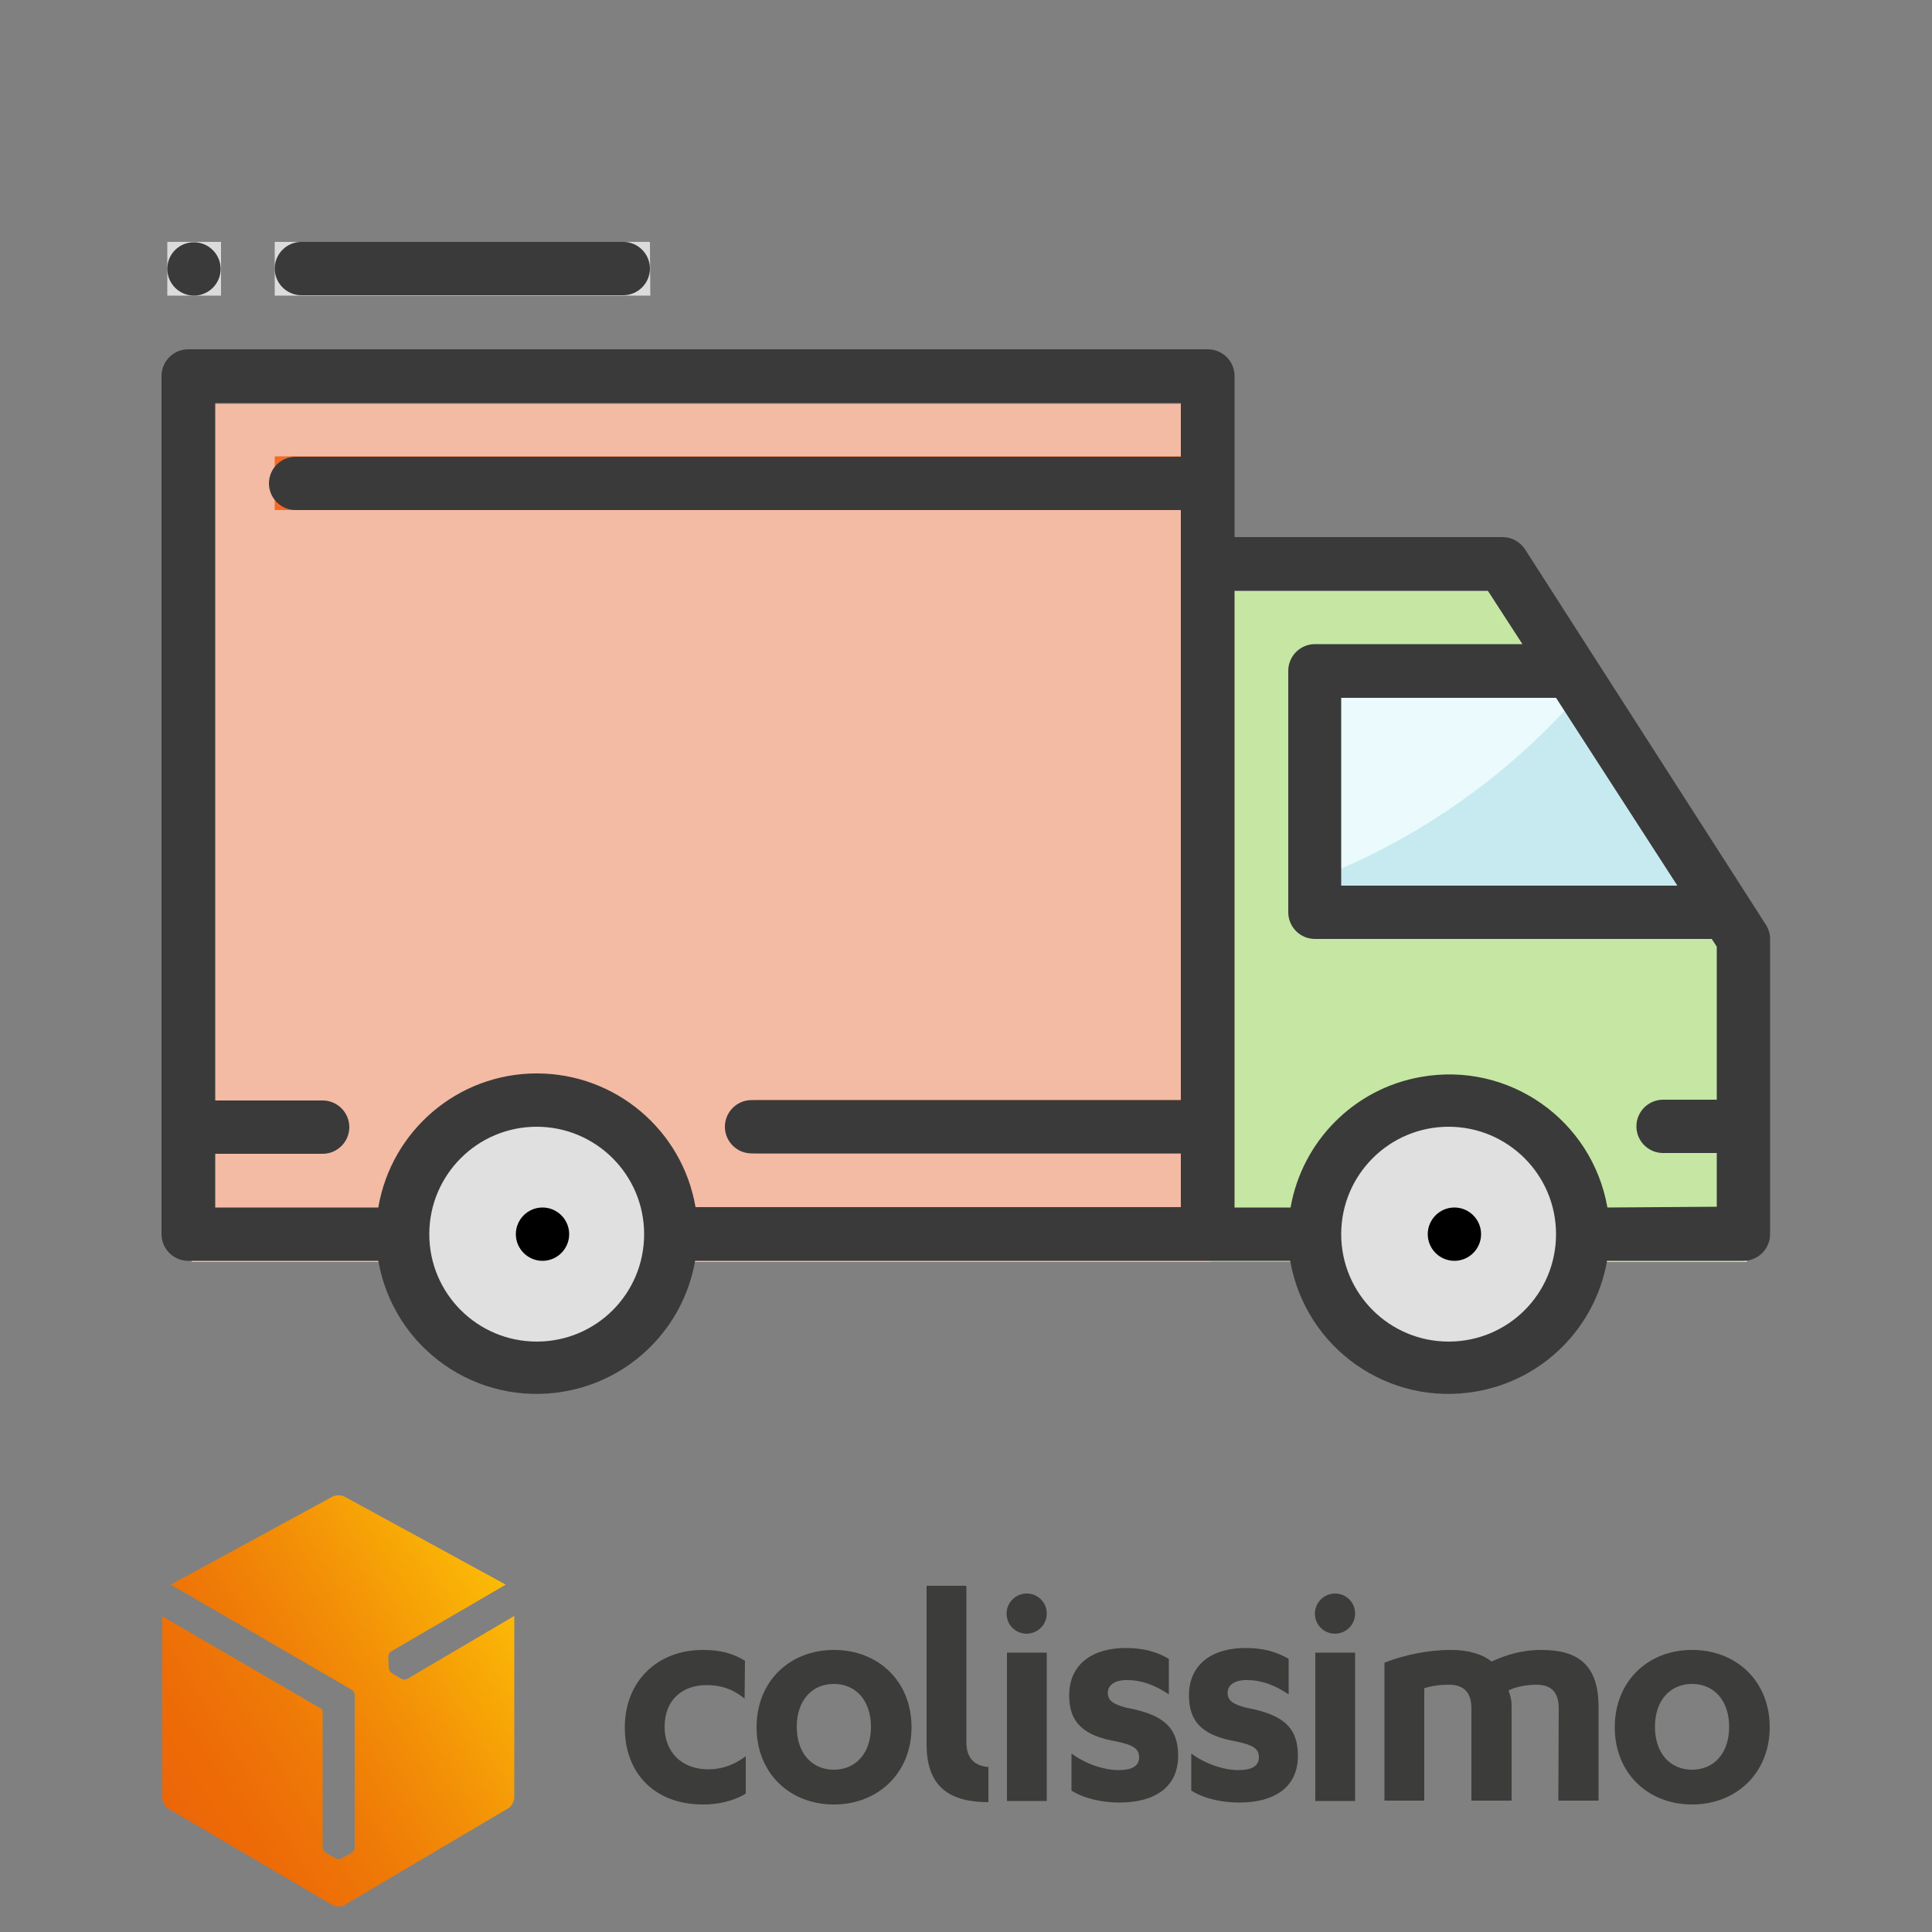
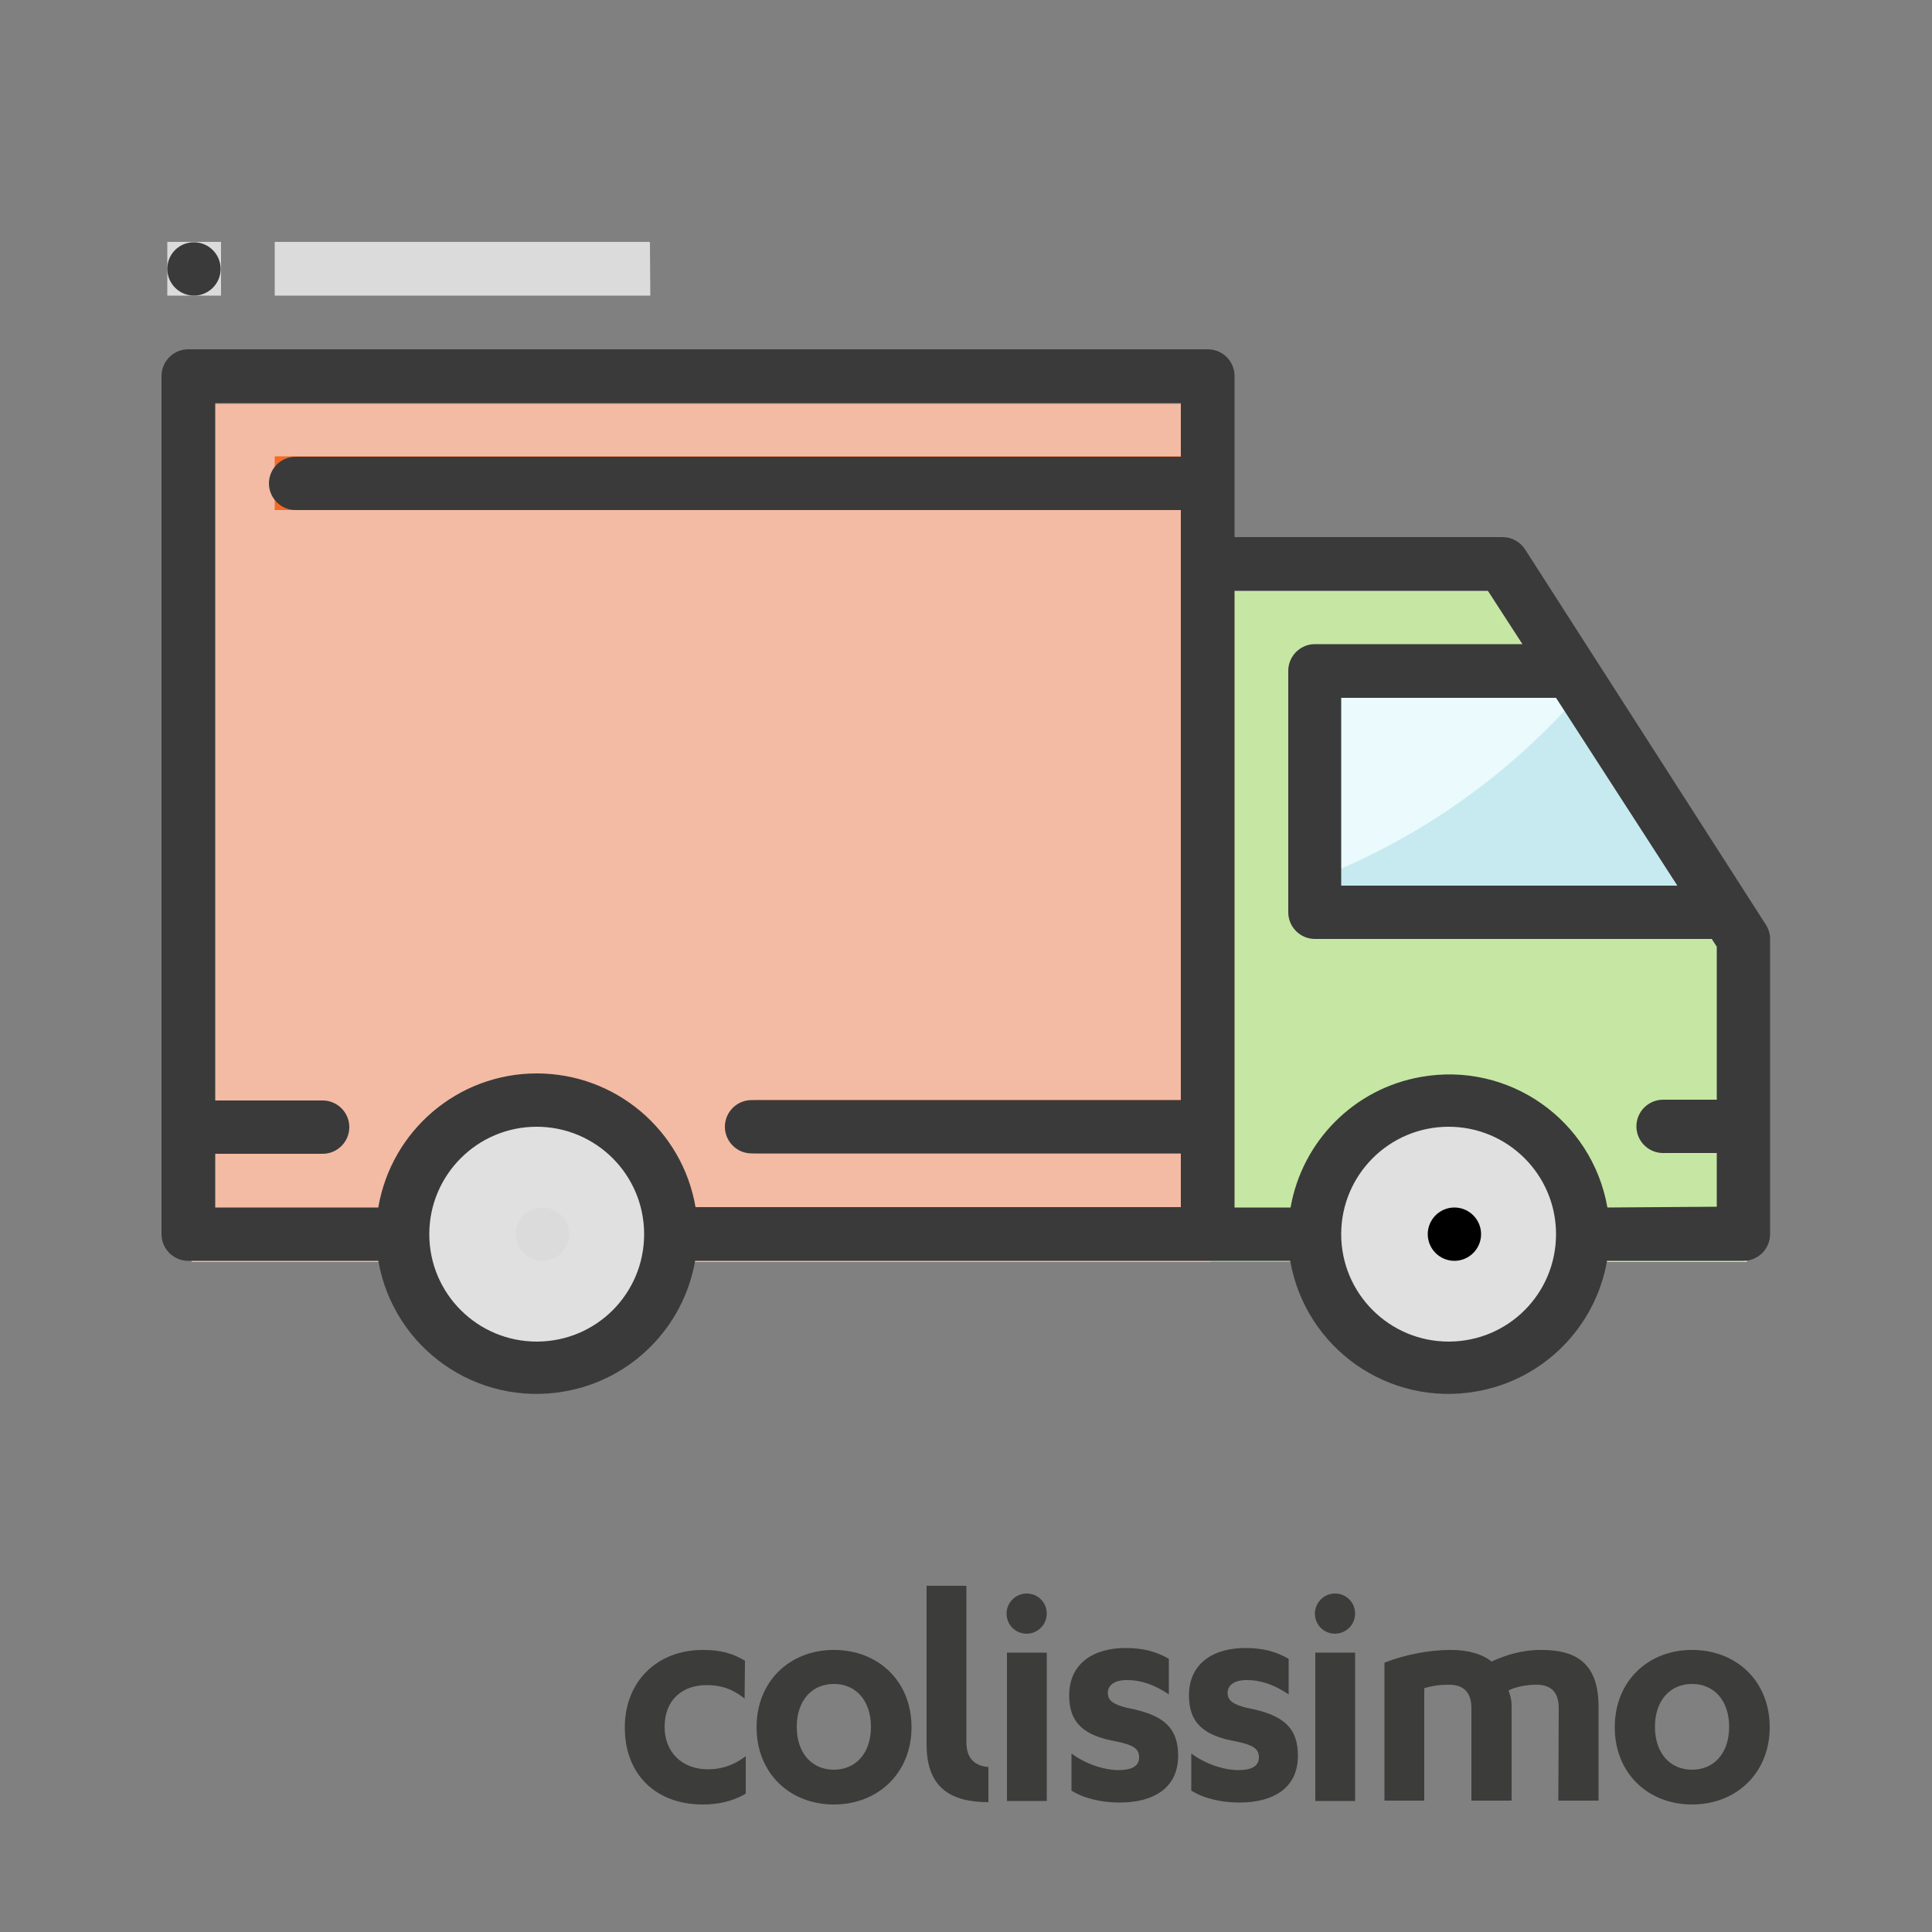
<svg xmlns="http://www.w3.org/2000/svg" id="Réteg_1" x="0px" y="0px" viewBox="0 0 500 500" style="enable-background:new 0 0 500 500;" xml:space="preserve">
  <rect x="0" y="0" width="500" height="500" fill="#808080" stroke="none" />
  <style type="text/css">	.st0{fill:#C5E7A3;}	.st1{fill:#F3BBA4;}	.st2{fill:#F46B27;}	.st3{fill:#DBDBDB;}	.st4{fill:#E0E0E0;}	.st5{fill:#EAFAFD;}	.st6{fill:#C6EAEF;}	.st7{fill:#3A3A3A;}	.st8{fill:url(#SVGID_1_);}	.st9{fill:#3C3C3B;}</style>
  <path class="st0" d="M410.5,326.6h41.6v-76.4L389.7,153h-76.4v173.5h27.8" />
  <path class="st1" d="M105.1,326.6H49.6V104.5h263.8v222.1H174.5" />
  <path class="st2" d="M314,284.7H196c-3.8,0-6.9,3.1-6.9,6.9s3.1,6.9,6.9,6.9h118V284.7z" />
  <path class="st3" d="M452.8,284.7H432c-3.8,0-6.9,3.1-6.9,6.9s3.1,6.9,6.9,6.9h20.8V284.7z" />
  <path class="st2" d="M314,118.1H71.1V132H314V118.1z" />
  <path class="st4" d="M140.5,354.1c19.2,0,34.7-15.5,34.7-34.7s-15.5-34.7-34.7-34.7s-34.7,15.5-34.7,34.7S121.3,354.1,140.5,354.1z" />
  <path class="st4" d="M376.5,354.1c19.2,0,34.7-15.5,34.7-34.7s-15.5-34.7-34.7-34.7s-34.7,15.5-34.7,34.7S357.3,354.1,376.5,354.1z" />
  <path class="st3" d="M133.5,319.4c0,3.8,3.1,6.9,6.9,6.9s6.9-3.1,6.9-6.9s-3.1-6.9-6.9-6.9S133.5,315.6,133.5,319.4z" />
  <path class="st3" d="M369.5,319.4c0,3.8,3.1,6.9,6.9,6.9s6.9-3.1,6.9-6.9s-3.1-6.9-6.9-6.9S369.5,315.6,369.5,319.4z" />
  <path class="st3" d="M168.2,62.6H71.1v13.9h97.2L168.2,62.6L168.2,62.6z" />
  <path class="st3" d="M57.2,62.6H43.3v13.9h13.9C57.2,76.5,57.2,62.6,57.2,62.6z" />
  <path class="st5" d="M408.2,173.7h-66.4v62.5h106.6L408.2,173.7z" />
  <path class="st6" d="M448.4,236.1l-37.7-58.7c-18.5,22-42.2,39-68.9,49.6v9L448.4,236.1L448.4,236.1z" />
  <path class="st7" d="M394.7,142.2c-1.3-2-3.5-3.2-5.8-3.2h-69.4V97.3c0-3.8-3.1-6.9-6.9-6.9H48.7c-3.8,0-6.9,3.1-6.9,6.9v222.1 c0,3.8,3.1,6.9,6.9,6.9h49.2c4,22.7,25.5,37.8,48.2,33.8c17.3-3,30.8-16.6,33.8-33.8h154c4,22.7,25.5,37.8,48.2,33.8 c17.3-3,30.8-16.6,33.8-33.8h35.3c3.8,0,6.9-3.1,6.9-6.9V243c0-1.3-0.4-2.6-1.1-3.7L394.7,142.2z M402.7,180.6l31.4,48.6h-87v-48.6 H402.7z M138.9,347.2c-15.3,0-27.8-12.4-27.8-27.8c0-15.3,12.4-27.8,27.8-27.8c15.3,0,27.8,12.4,27.8,27.8 C166.7,334.8,154.3,347.2,138.9,347.2z M138.9,277.8c-20.3,0-37.6,14.7-41,34.7H55.7v-13.9h27.8c3.8,0,6.9-3.1,6.9-6.9 s-3.1-6.9-6.9-6.9H55.7V104.3h249.9v13.9H76.5c-3.8,0-6.9,3.1-6.9,6.9s3.1,6.9,6.9,6.9h229.1v152.7H194.5c-3.8,0-6.9,3.1-6.9,6.9 s3.1,6.9,6.9,6.9h111.1v13.9H180C176.6,292.5,159.3,277.8,138.9,277.8z M374.9,347.2c-15.3,0-27.8-12.4-27.8-27.8 c0-15.3,12.4-27.8,27.8-27.8c15.3,0,27.8,12.4,27.8,27.8C402.7,334.8,390.3,347.2,374.9,347.2z M416,312.5 c-4-22.7-25.5-37.8-48.2-33.8c-17.3,3-30.8,16.6-33.8,33.8h-14.5V152.8H385l9,13.9h-53.7c-3.8,0-6.9,3.1-6.9,6.9v62.5 c0,3.8,3.1,6.9,6.9,6.9H443l1.3,2v39.6h-13.9c-3.8,0-6.9,3.1-6.9,6.9s3.1,6.9,6.9,6.9h13.9v13.9L416,312.5z" />
-   <path d="M133.5,319.4c0,3.8,3.1,6.9,6.9,6.9c3.8,0,6.9-3.1,6.9-6.9s-3.1-6.9-6.9-6.9S133.5,315.6,133.5,319.4z" />
  <path d="M369.5,319.4c0,3.8,3.1,6.9,6.9,6.9s6.9-3.1,6.9-6.9s-3.1-6.9-6.9-6.9S369.5,315.6,369.5,319.4z" />
-   <path class="st7" d="M161.3,62.6H78c-3.8,0-6.9,3.1-6.9,6.9s3.1,6.9,6.9,6.9h83.3c3.8,0,6.9-3.1,6.9-6.9S165.1,62.6,161.3,62.6z" />
  <path class="st7" d="M43.3,69.6c0,3.8,3.1,6.9,6.9,6.9s6.9-3.1,6.9-6.9s-3.1-6.9-6.9-6.9S43.3,65.7,43.3,69.6z" />
  <g>
    <linearGradient id="SVGID_1_" gradientUnits="userSpaceOnUse" x1="43.019" y1="464.88" x2="130.837" y2="410.367" gradientTransform="matrix(1 0 0 1 0 2)">
      <stop offset="0" style="stop-color:#EC6608" />
      <stop offset="0.168" style="stop-color:#ED6C07" />
      <stop offset="0.388" style="stop-color:#EF7A07" />
      <stop offset="0.636" style="stop-color:#F39107" />
      <stop offset="0.903" style="stop-color:#F9AF06" />
      <stop offset="1" style="stop-color:#FBBA07" />
    </linearGradient>
-     <path class="st8" d="M105.4,434.5c-0.4,0.3-1.1,0.2-1.5,0l-2.5-1.5c-0.2-0.1-0.4-0.3-0.5-0.6l0,0c-0.2-0.3-0.3-0.5-0.3-0.8  l-0.1-2.9c0-0.5,0.3-1.1,0.7-1.3l29.7-17.3l-41.6-22.7c-0.5-0.3-1.1-0.4-1.7-0.4s-1.2,0.1-1.7,0.4l-41.7,22.7L91,437.3  c0.4,0.2,0.8,0.8,0.8,1.3v39.6c0,0.5-0.4,1.1-0.8,1.3l-2.5,1.4c-0.2,0.1-0.5,0.2-0.8,0.2c0,0,0,0-0.1,0c-0.3,0-0.6-0.1-0.8-0.2  l-2.5-1.4c-0.4-0.2-0.8-0.8-0.8-1.3v-35.3c0-0.3-0.2-0.6-0.4-0.7L42,418.3v46.9c0,1.1,0.7,2.3,1.6,2.9L86,493  c0.5,0.3,1.1,0.4,1.6,0.4c0.6,0,1.2-0.1,1.6-0.4l42.3-25c0.9-0.5,1.6-1.8,1.6-2.9v-46.9L105.4,434.5z" />
    <g>
      <path class="st9" d="M192.8,429.8c-3.3-2-6.5-2.8-10.9-2.8c-11.7,0-20.2,8-20.2,20.1c0,12,7.9,19.9,20.2,19.9   c3.9,0,7.7-0.8,11.1-2.8v-9.7c-2.9,2.2-6.1,3.4-9.7,3.4c-6.9,0-11.3-4.5-11.3-11c0-6.9,4.5-10.8,10.9-10.8c3.5,0,6.6,0.9,9.8,3.5   L192.8,429.8L192.8,429.8z" />
      <path class="st9" d="M255.8,457.3L255.8,457.3c-3.8-0.3-5.7-2.5-5.7-6.4v-40.5h-10.3v41.1c0,11.2,6.3,14.9,16,14.9V457.3   L255.8,457.3z" />
      <path class="st9" d="M215.8,427c-11.4,0-20,8.1-20,20s8.6,20,20,20s20.1-8.1,20.1-20C235.9,435,227.2,427,215.8,427z M215.8,458   c-5.6,0-9.6-4.2-9.6-11.1s4-11.1,9.6-11.1s9.6,4.2,9.6,11.1C225.4,453.8,221.4,458,215.8,458z" />
      <path class="st9" d="M277.3,463.4c3.1,2,7.8,3.1,12.4,3.1c8.9,0,15.2-3.8,15.2-12.1c0-6.9-3.3-10.6-13.2-12.4   c-3.6-0.9-5-1.9-5-3.9c0-1.8,1.5-3.3,4.9-3.3c3.9,0,7.3,1.3,10.9,3.7v-9.2c-3.3-1.9-6.7-2.8-11.2-2.8c-8.2,0-14.6,3.9-14.6,12.3   c0,6.9,3.6,10.4,12.3,11.9c4.2,0.9,5.8,1.8,5.8,4.1c0,2.4-2.1,3.3-5.3,3.3c-3.8,0-8.6-1.6-12.2-4.3L277.3,463.4L277.3,463.4z" />
      <polygon class="st9" points="260.6,466.1 270.9,466.1 270.9,462.8 270.9,427.7 260.6,427.7   " />
      <path class="st9" d="M265.7,412.4c-2.8,0-5.2,2.3-5.2,5.2s2.3,5.2,5.2,5.2c2.8,0,5.2-2.3,5.2-5.2   C270.9,414.7,268.6,412.4,265.7,412.4" />
      <path class="st9" d="M437.9,427c-11.4,0-20,8.1-20,20s8.6,20,20,20s20.1-8.1,20.1-20C458,435,449.3,427,437.9,427z M437.9,458   c-5.6,0-9.6-4.2-9.6-11.1s4-11.1,9.6-11.1s9.6,4.2,9.6,11.1S443.5,458,437.9,458z" />
      <path class="st9" d="M308.3,463.4c3.1,2,7.8,3.1,12.4,3.1c8.9,0,15.2-3.8,15.2-12.1c0-6.9-3.3-10.6-13.2-12.4   c-3.6-0.9-5-1.9-5-3.9c0-1.8,1.5-3.3,4.9-3.3c3.9,0,7.3,1.3,10.9,3.7v-9.2c-3.3-1.9-6.7-2.8-11.2-2.8c-8.2,0-14.6,3.9-14.6,12.3   c0,6.9,3.6,10.4,12.3,11.9c4.2,0.9,5.8,1.8,5.8,4.1c0,2.4-2.1,3.3-5.3,3.3c-3.8,0-8.6-1.6-12.2-4.3L308.3,463.4L308.3,463.4z" />
      <polygon class="st9" points="340.4,466.1 350.7,466.1 350.7,462.8 350.7,427.7 340.4,427.7   " />
      <path class="st9" d="M345.5,412.4c-2.8,0-5.2,2.3-5.2,5.2s2.3,5.2,5.2,5.2c2.8,0,5.2-2.3,5.2-5.2   C350.7,414.7,348.4,412.4,345.5,412.4" />
      <path class="st9" d="M403.4,442.1c0-4-1.8-6.1-5.8-6.1c-2.7,0-5.5,0.6-7.2,1.5c0.3,0.9,0.8,2.1,0.8,3.9V466h-10.4v-23.9   c0-4-1.9-6.1-5.8-6.1c-2.5,0-4.4,0.3-6.4,0.9V466h-10.3v-35.7c5.3-2.1,11.6-3.3,17.2-3.3c4.5,0,8.2,1.1,10.5,3   c3.4-1.5,7.4-3,12.9-3c9.1,0,14.8,3.5,14.8,14.7V466h-10.4L403.4,442.1L403.4,442.1z" />
    </g>
  </g>
</svg>